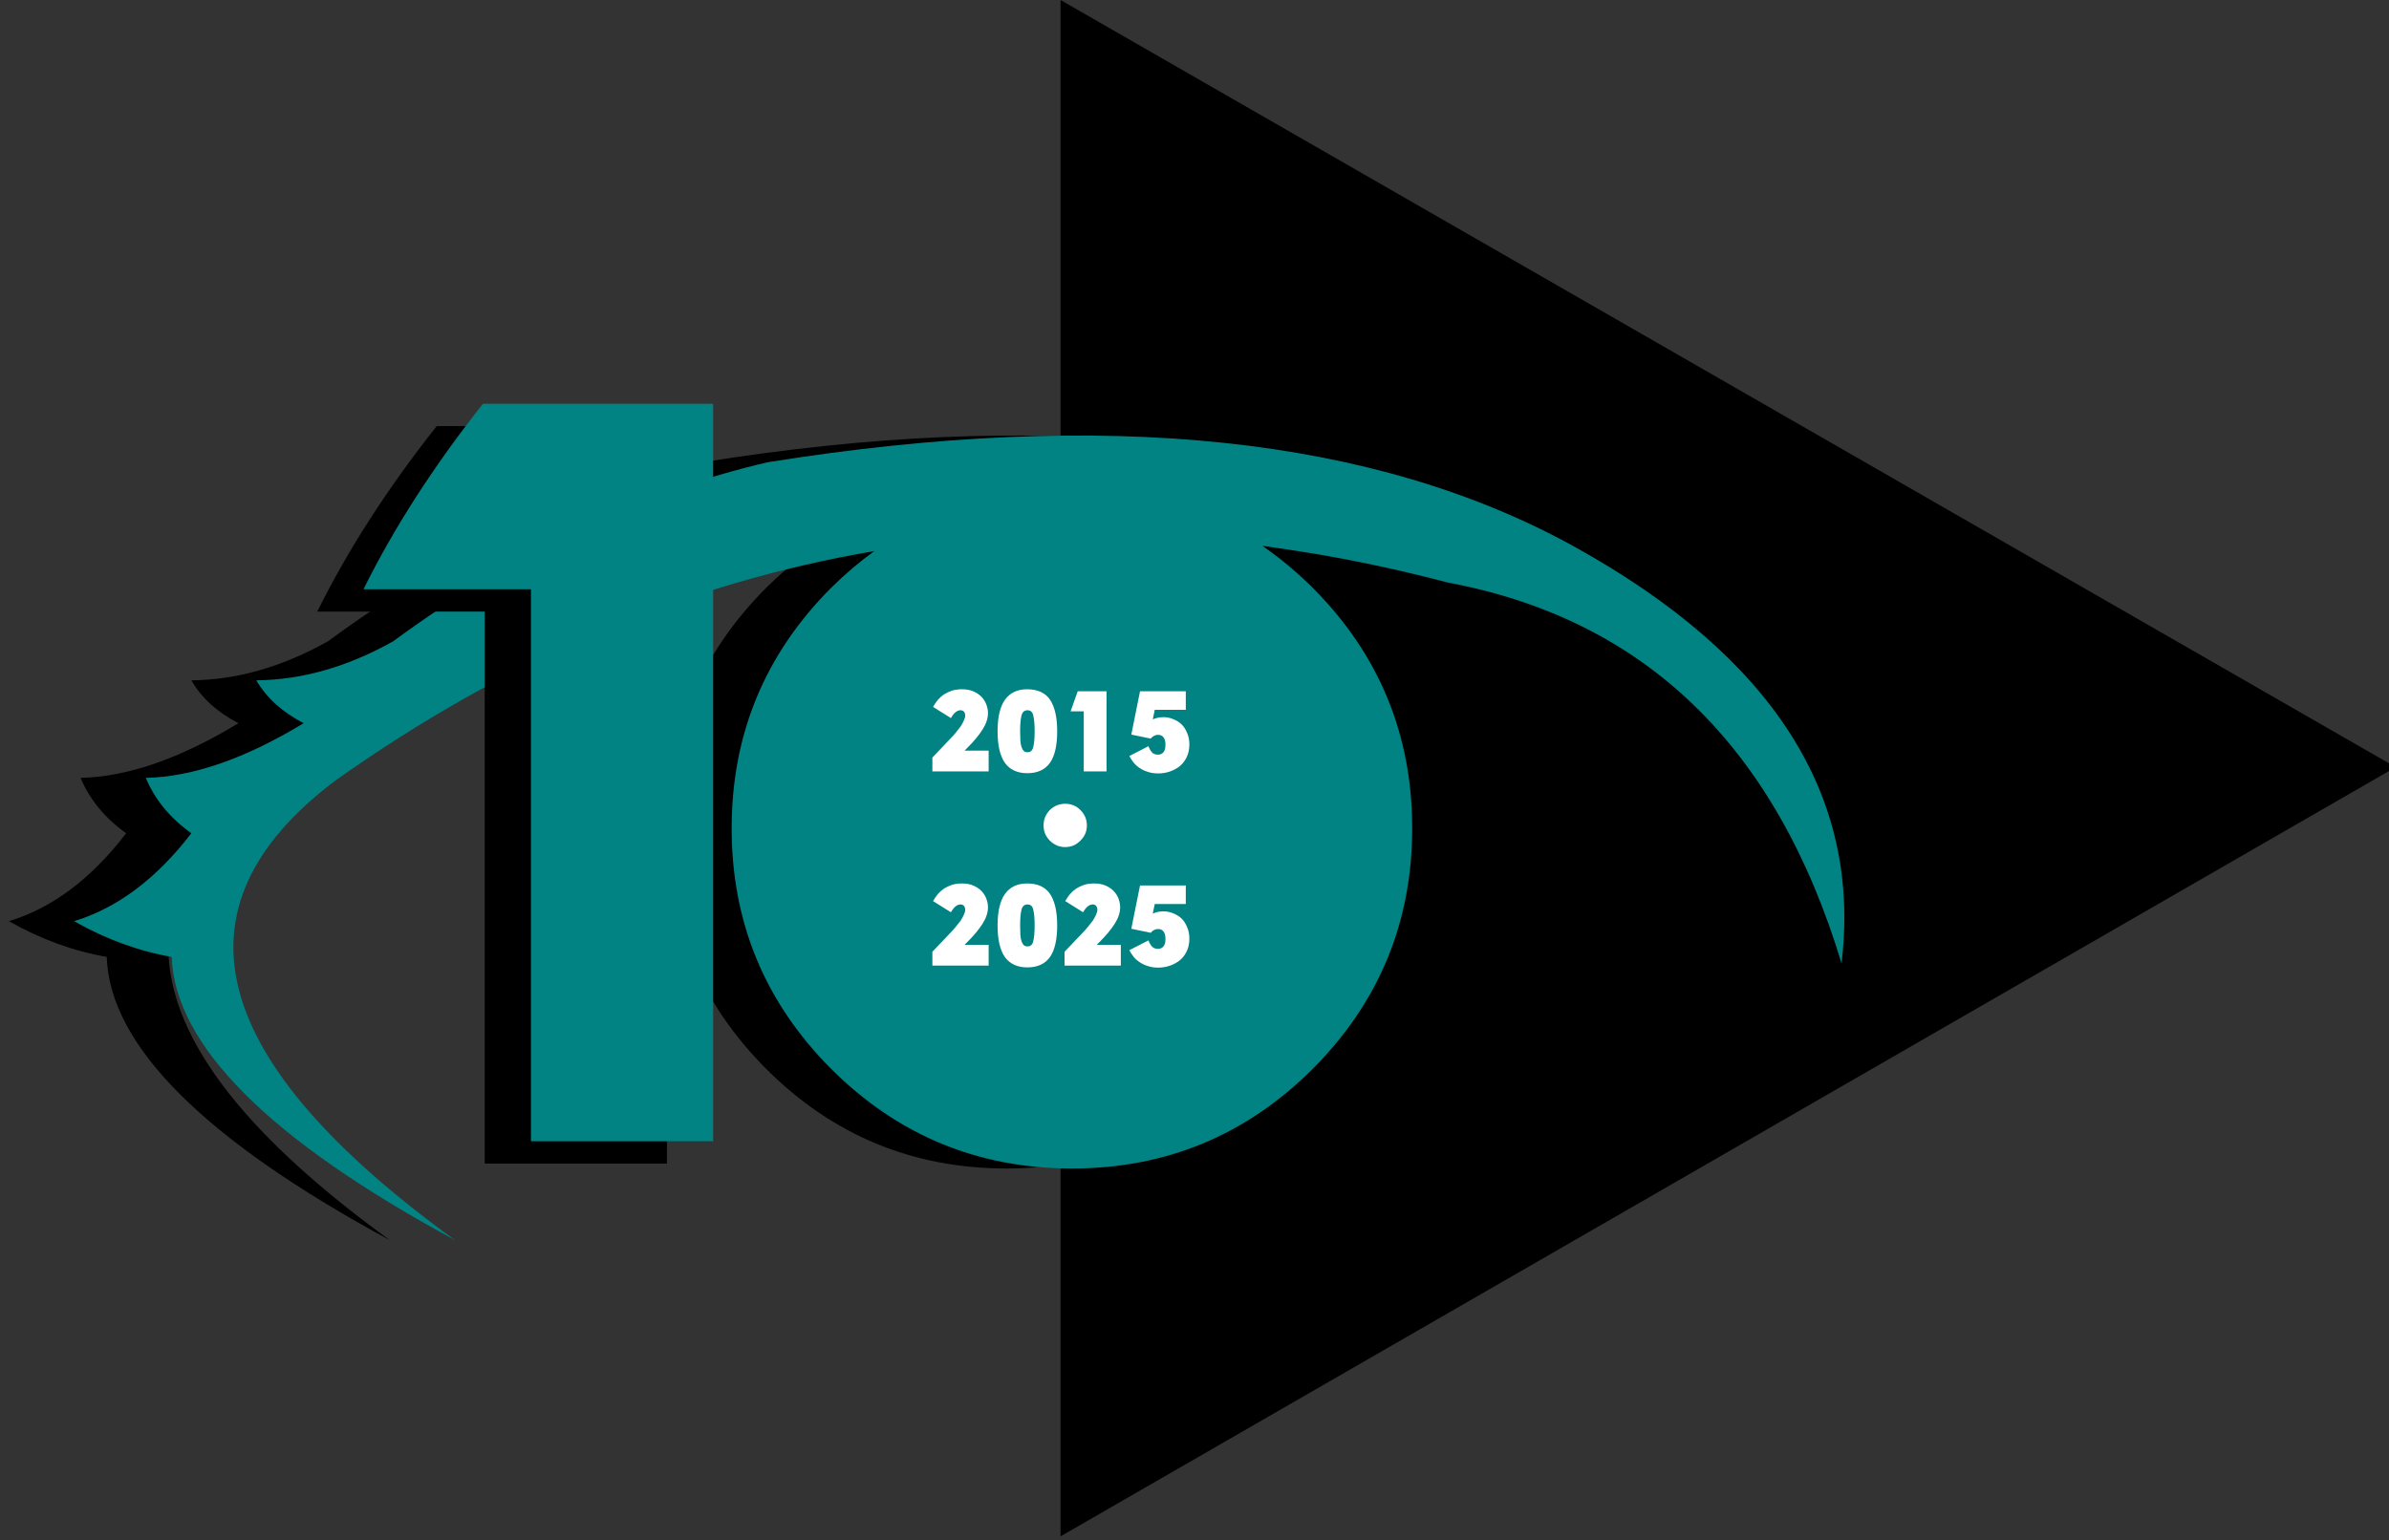
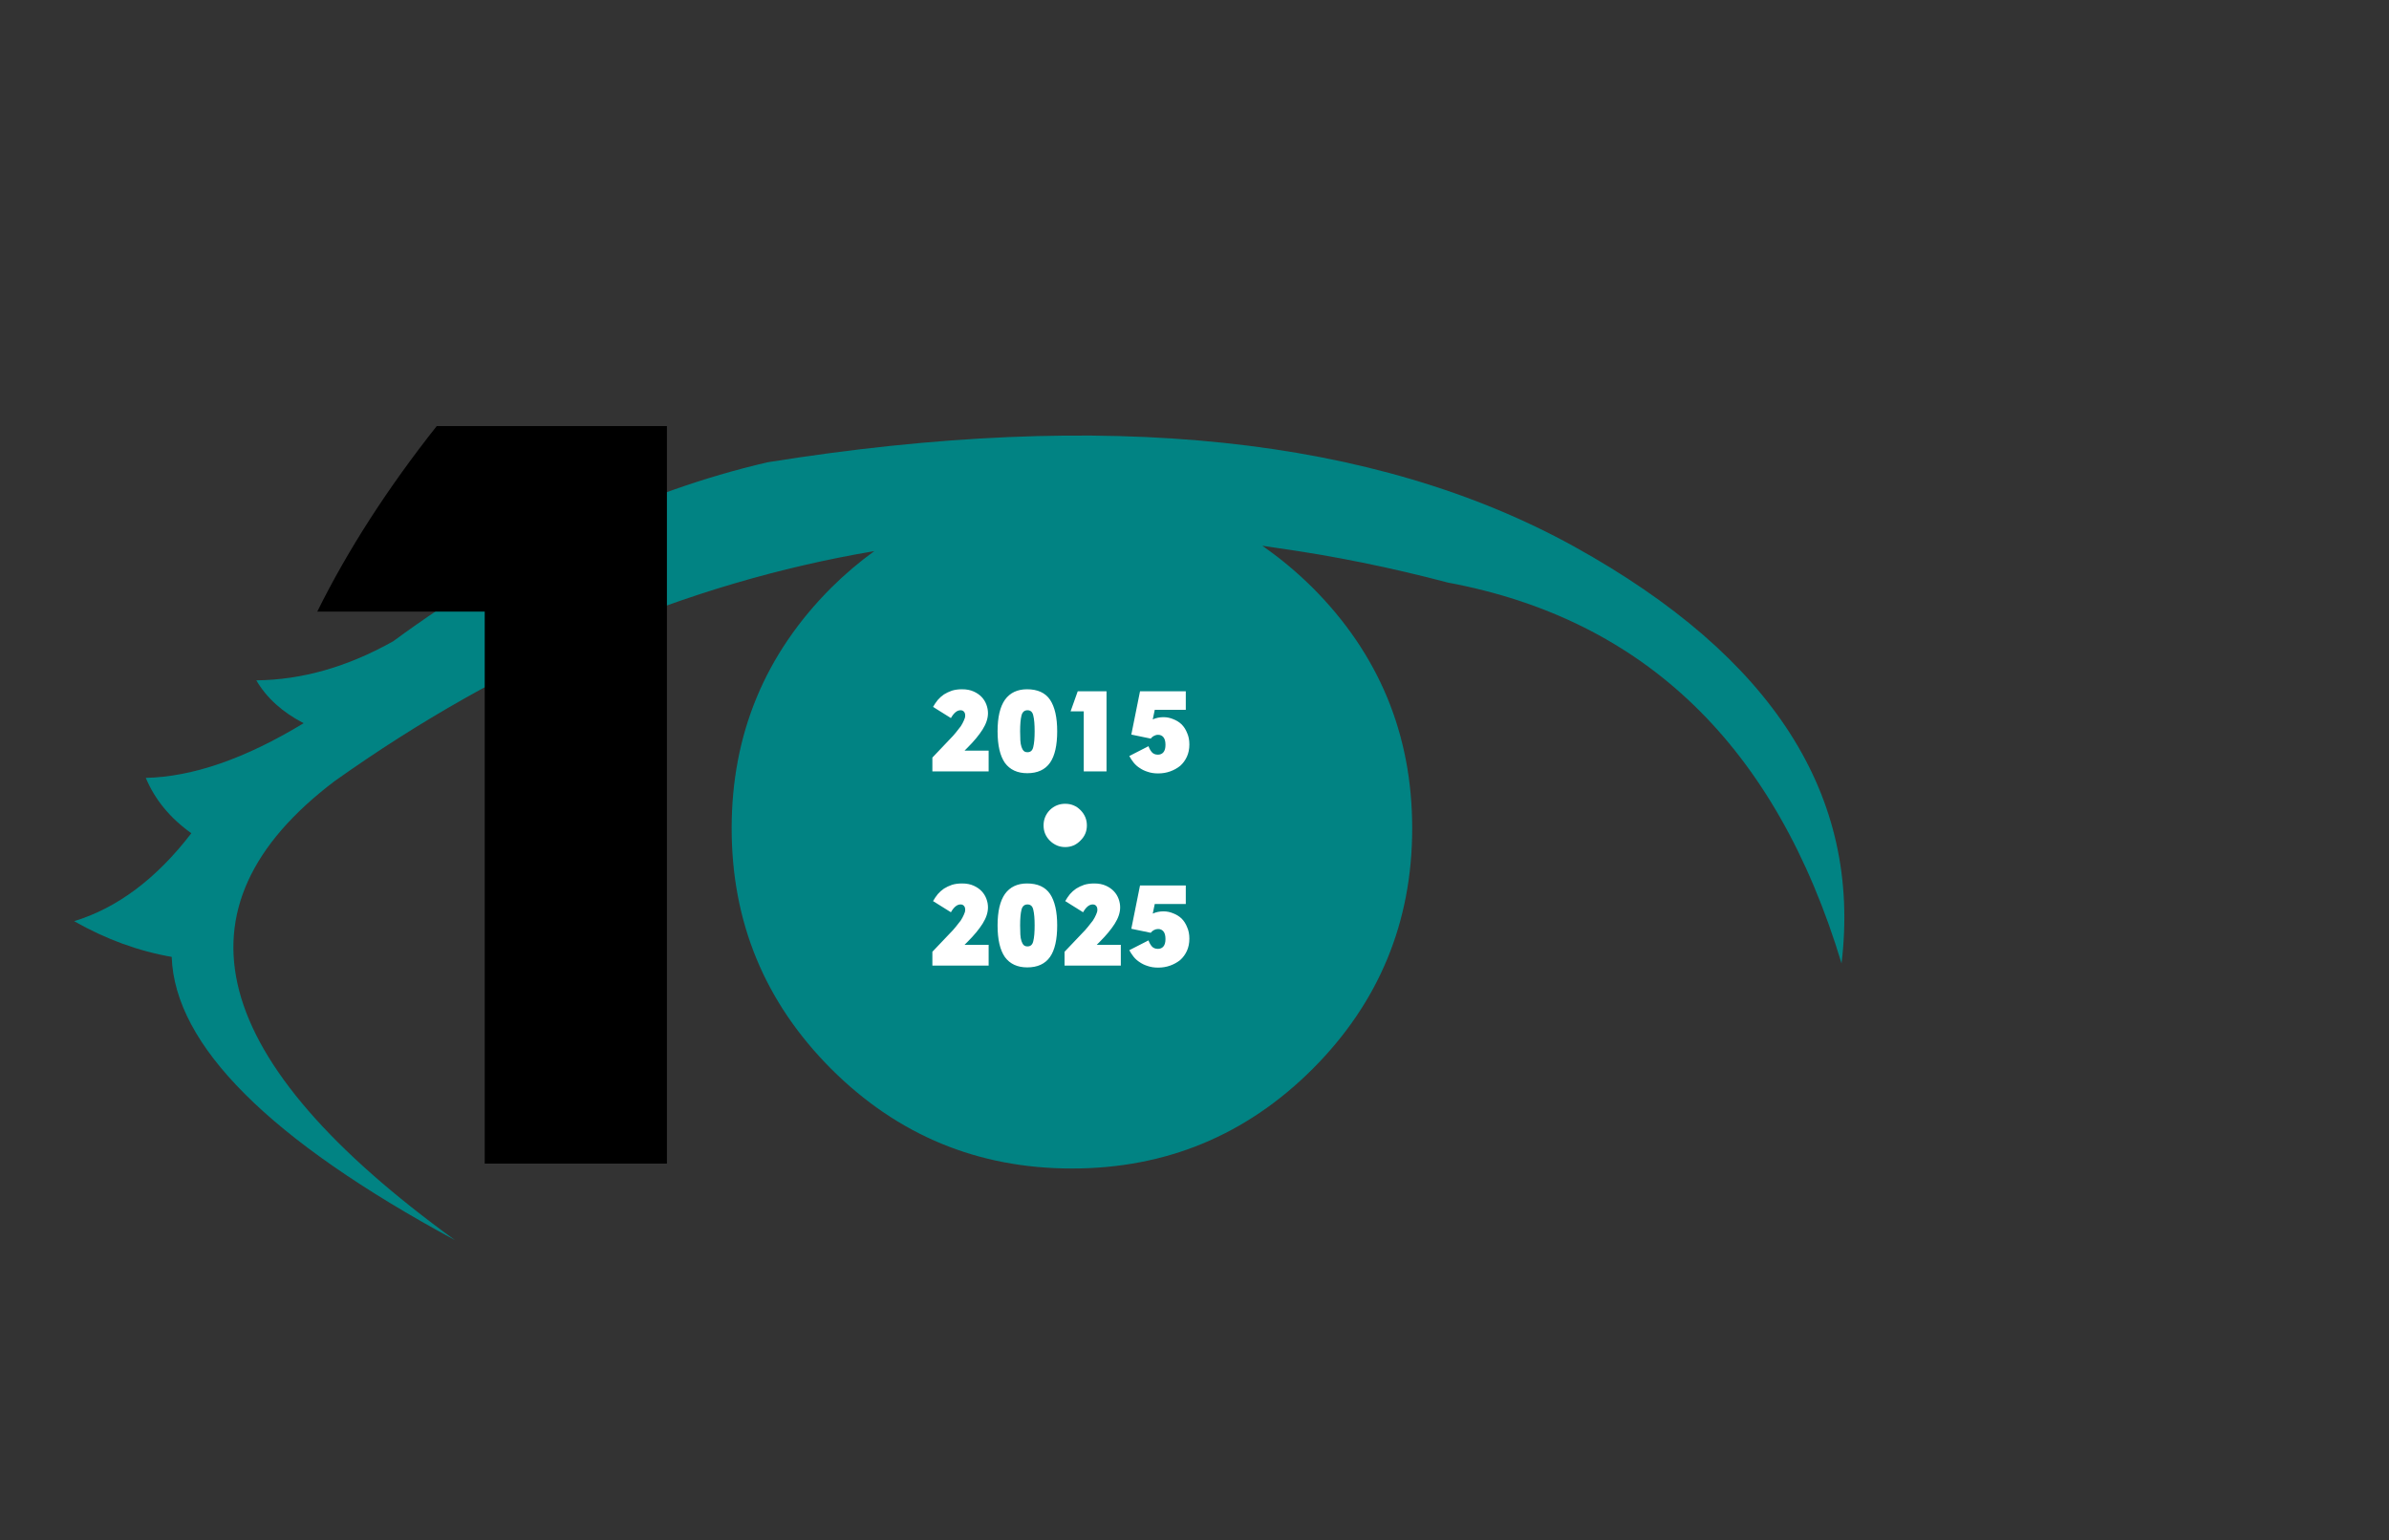
<svg xmlns="http://www.w3.org/2000/svg" xmlns:xlink="http://www.w3.org/1999/xlink" version="1.1" preserveAspectRatio="none" x="0px" y="0px" width="535px" height="345px" viewBox="0 0 535 345">
  <rect x="0" y="0" width="535" height="345" fill="#333333" stroke="none" />
  <defs>
    <g id="Layer5_0_FILL">
-       <path fill="#000000" stroke="none" d=" M 237.5 0 L 237.5 344.15 536.5 171.85 237.5 0 Z" />
-     </g>
+       </g>
    <g id="Layer4_0_FILL">
-       <path fill="#000000" stroke="none" d=" M 397.85 215.8 Q 404.6 159.4 338.05 122.5 270.95 85.35 157.3 103.55 114.5 113.5 73.45 143.65 58.15 152.25 42.85 152.4 46.25 158.3 53.4 162 33.8 173.9 18.05 174.25 21.1 181.55 28.25 186.65 16.6 201.9 2 206.35 12.65 212.4 23.9 214.35 24.9 244.05 87.3 277.8 4.2 217.55 60.35 175 117.7 134.2 181.2 123.45 176.2 127.1 171.6 131.65 149.3 154 149.3 185.55 149.3 217.1 171.6 239.45 193.9 261.75 225.45 261.75 257.05 261.75 279.35 239.45 301.65 217.1 301.65 185.55 301.65 154 279.35 131.65 274.3 126.65 268.85 122.8 268.5 122.5 268.15 122.25 269.95 122.5 271.75 122.8 290.5 125.45 309.7 130.5 375.8 142.85 397.85 215.8 Z" />
-     </g>
+       </g>
    <g id="Layer3_0_FILL">
      <path fill="#018383" stroke="none" d=" M 324.25 130.5 Q 390.4 142.85 412.4 215.8 419.2 159.4 352.65 122.5 285.55 85.35 171.9 103.55 129.1 113.5 88.05 143.65 72.75 152.25 57.4 152.4 60.85 158.3 68 162 48.4 173.9 32.65 174.25 35.7 181.55 42.85 186.65 31.15 201.9 16.6 206.35 27.25 212.4 38.45 214.35 39.5 244.05 101.9 277.8 18.75 217.55 74.9 175 132.3 134.2 195.8 123.45 190.75 127.1 186.15 131.65 163.85 154 163.85 185.55 163.85 217.1 186.15 239.45 208.5 261.75 240.05 261.75 271.6 261.75 293.95 239.45 316.25 217.1 316.25 185.55 316.25 154 293.95 131.65 288.9 126.65 283.45 122.8 283.05 122.5 282.7 122.25 284.55 122.5 286.35 122.8 305.1 125.45 324.25 130.5 Z" />
    </g>
    <g id="Layer1_0_FILL">
      <path fill="#FFFFFF" stroke="none" d=" M 219.85 199.65 Q 219.15 198.9 218.05 198.4 216.95 197.9 215.45 197.9 214.2 197.9 213.2 198.2 212.2 198.55 211.4 199.05 210.6 199.6 210 200.3 209.4 201.05 208.95 201.85 L 212.95 204.35 Q 213.95 202.6 215.1 202.6 215.6 202.6 215.85 202.9 216.15 203.2 216.15 203.8 216.15 204.3 215.85 204.9 215.6 205.5 215.15 206.2 214.65 206.85 214.05 207.6 213.45 208.35 212.7 209.1 L 208.8 213.2 208.8 216.3 221.4 216.3 221.4 211.65 216 211.65 216.7 210.95 Q 218.85 208.8 220.05 206.9 221.25 205 221.25 203.25 221.25 202.3 220.9 201.35 220.55 200.4 219.85 199.65 M 236.75 207.3 Q 236.75 202.65 235.15 200.25 233.55 197.9 230 197.9 226.75 197.9 225.05 200.25 223.4 202.6 223.4 207.3 223.4 212.05 225.05 214.4 226.75 216.7 230.05 216.7 233.5 216.7 235.15 214.35 236.75 212.05 236.75 207.3 M 228.45 207.3 Q 228.45 205 228.75 203.8 229.05 202.6 230.1 202.6 231.15 202.6 231.4 203.8 231.7 205 231.7 207.3 231.7 209.6 231.4 210.8 231.15 212 230.1 212 229.55 212 229.25 211.7 228.95 211.4 228.75 210.8 228.55 210.2 228.5 209.35 228.45 208.45 228.45 207.3 M 250.85 203.25 Q 250.85 202.3 250.5 201.35 250.15 200.4 249.45 199.65 248.75 198.9 247.65 198.4 246.55 197.9 245.05 197.9 243.8 197.9 242.8 198.2 241.8 198.55 241 199.05 240.2 199.6 239.6 200.3 239 201.05 238.55 201.85 L 242.55 204.35 Q 243.55 202.6 244.7 202.6 245.2 202.6 245.45 202.9 245.75 203.2 245.75 203.8 245.75 204.3 245.45 204.9 245.2 205.5 244.75 206.2 244.25 206.85 243.65 207.6 243.05 208.35 242.3 209.1 L 238.4 213.2 238.4 216.3 251 216.3 251 211.65 245.6 211.65 246.3 210.95 Q 248.45 208.8 249.65 206.9 250.85 205 250.85 203.25 M 265.55 202.5 L 265.55 198.35 255.3 198.35 253.35 208.05 257.7 208.95 Q 258 208.55 258.4 208.35 258.85 208.1 259.35 208.1 260.1 208.1 260.55 208.65 261 209.2 261 210.35 261 211.45 260.55 212 260.1 212.55 259.3 212.55 258.45 212.55 257.95 212 257.45 211.4 257.2 210.65 L 252.9 212.85 Q 253.3 213.6 253.85 214.3 254.45 215.05 255.25 215.55 256.05 216.1 257.05 216.4 258.05 216.75 259.35 216.75 260.8 216.75 262.05 216.3 263.3 215.85 264.3 215.05 265.25 214.2 265.8 213 266.35 211.8 266.35 210.25 266.35 208.8 265.85 207.7 265.4 206.55 264.6 205.75 263.8 205 262.75 204.6 261.7 204.15 260.55 204.15 259.25 204.15 258.15 204.65 L 258.6 202.5 265.55 202.5 M 266.35 166.75 Q 266.35 165.3 265.85 164.2 265.4 163.05 264.6 162.25 263.8 161.5 262.75 161.1 261.7 160.65 260.55 160.65 259.25 160.65 258.15 161.15 L 258.6 159 265.55 159 265.55 154.85 255.3 154.85 253.35 164.55 257.7 165.45 Q 258 165.05 258.4 164.85 258.85 164.6 259.35 164.6 260.1 164.6 260.55 165.15 261 165.7 261 166.85 261 167.95 260.55 168.5 260.1 169.05 259.3 169.05 258.45 169.05 257.95 168.5 257.45 167.9 257.2 167.15 L 252.9 169.35 Q 253.3 170.1 253.85 170.8 254.45 171.55 255.25 172.05 256.05 172.6 257.05 172.9 258.05 173.25 259.35 173.25 260.8 173.25 262.05 172.8 263.3 172.35 264.3 171.55 265.25 170.7 265.8 169.5 266.35 168.3 266.35 166.75 M 233.7 184.9 Q 233.7 186.9 235.1 188.3 236.55 189.75 238.55 189.75 240.55 189.75 241.95 188.3 243.4 186.9 243.4 184.9 243.4 182.9 241.95 181.45 240.55 180.05 238.55 180.05 236.55 180.05 235.1 181.45 233.7 182.9 233.7 184.9 M 218.05 154.9 Q 216.95 154.4 215.45 154.4 214.2 154.4 213.2 154.7 212.2 155.05 211.4 155.55 210.6 156.1 210 156.8 209.4 157.55 208.95 158.35 L 212.95 160.85 Q 213.95 159.1 215.1 159.1 215.6 159.1 215.85 159.4 216.15 159.7 216.15 160.3 216.15 160.8 215.85 161.4 215.6 162 215.15 162.7 214.65 163.35 214.05 164.1 213.45 164.85 212.7 165.6 L 208.8 169.7 208.8 172.8 221.4 172.8 221.4 168.15 216 168.15 216.7 167.45 Q 218.85 165.3 220.05 163.4 221.25 161.5 221.25 159.75 221.25 158.8 220.9 157.85 220.55 156.9 219.85 156.15 219.15 155.4 218.05 154.9 M 230 154.4 Q 226.75 154.4 225.05 156.75 223.4 159.1 223.4 163.8 223.4 168.55 225.05 170.9 226.75 173.2 230.05 173.2 233.5 173.2 235.15 170.85 236.75 168.55 236.75 163.8 236.75 159.15 235.15 156.75 233.55 154.4 230 154.4 M 228.75 160.3 Q 229.05 159.1 230.1 159.1 231.15 159.1 231.4 160.3 231.7 161.5 231.7 163.8 231.7 166.1 231.4 167.3 231.15 168.5 230.1 168.5 229.55 168.5 229.25 168.2 228.95 167.9 228.75 167.3 228.55 166.7 228.5 165.85 228.45 164.95 228.45 163.8 228.45 161.5 228.75 160.3 M 239.75 159.35 L 242.7 159.35 242.7 172.8 247.8 172.8 247.8 154.85 241.35 154.85 239.75 159.35 Z" />
      <path fill="#000000" stroke="none" d=" M 149.35 95.45 L 97.8 95.45 Q 81.3 116.3 71.05 137 L 108.55 137 108.55 260.65 149.35 260.65 149.35 95.45 Z" />
    </g>
    <g id="Layer0_0_FILL">
-       <path fill="#018383" stroke="none" d=" M 159.7 90.45 L 108.15 90.45 Q 91.65 111.3 81.4 132 L 118.9 132 118.9 255.65 159.7 255.65 159.7 90.45 Z" />
-     </g>
+       </g>
  </defs>
  <g transform="matrix( 1, 0, 0, 1, 0,0) ">
    <use xlink:href="#Layer5_0_FILL" />
  </g>
  <g transform="matrix( 1, 0, 0, 1, 0,0) ">
    <use xlink:href="#Layer4_0_FILL" />
  </g>
  <g transform="matrix( 1, 0, 0, 1, 0,0) ">
    <use xlink:href="#Layer3_0_FILL" />
  </g>
  <g transform="matrix( 1, 0, 0, 1, 0,0) ">
    <use xlink:href="#Layer1_0_FILL" />
  </g>
  <g transform="matrix( 1, 0, 0, 1, 0,0) ">
    <use xlink:href="#Layer0_0_FILL" />
  </g>
</svg>